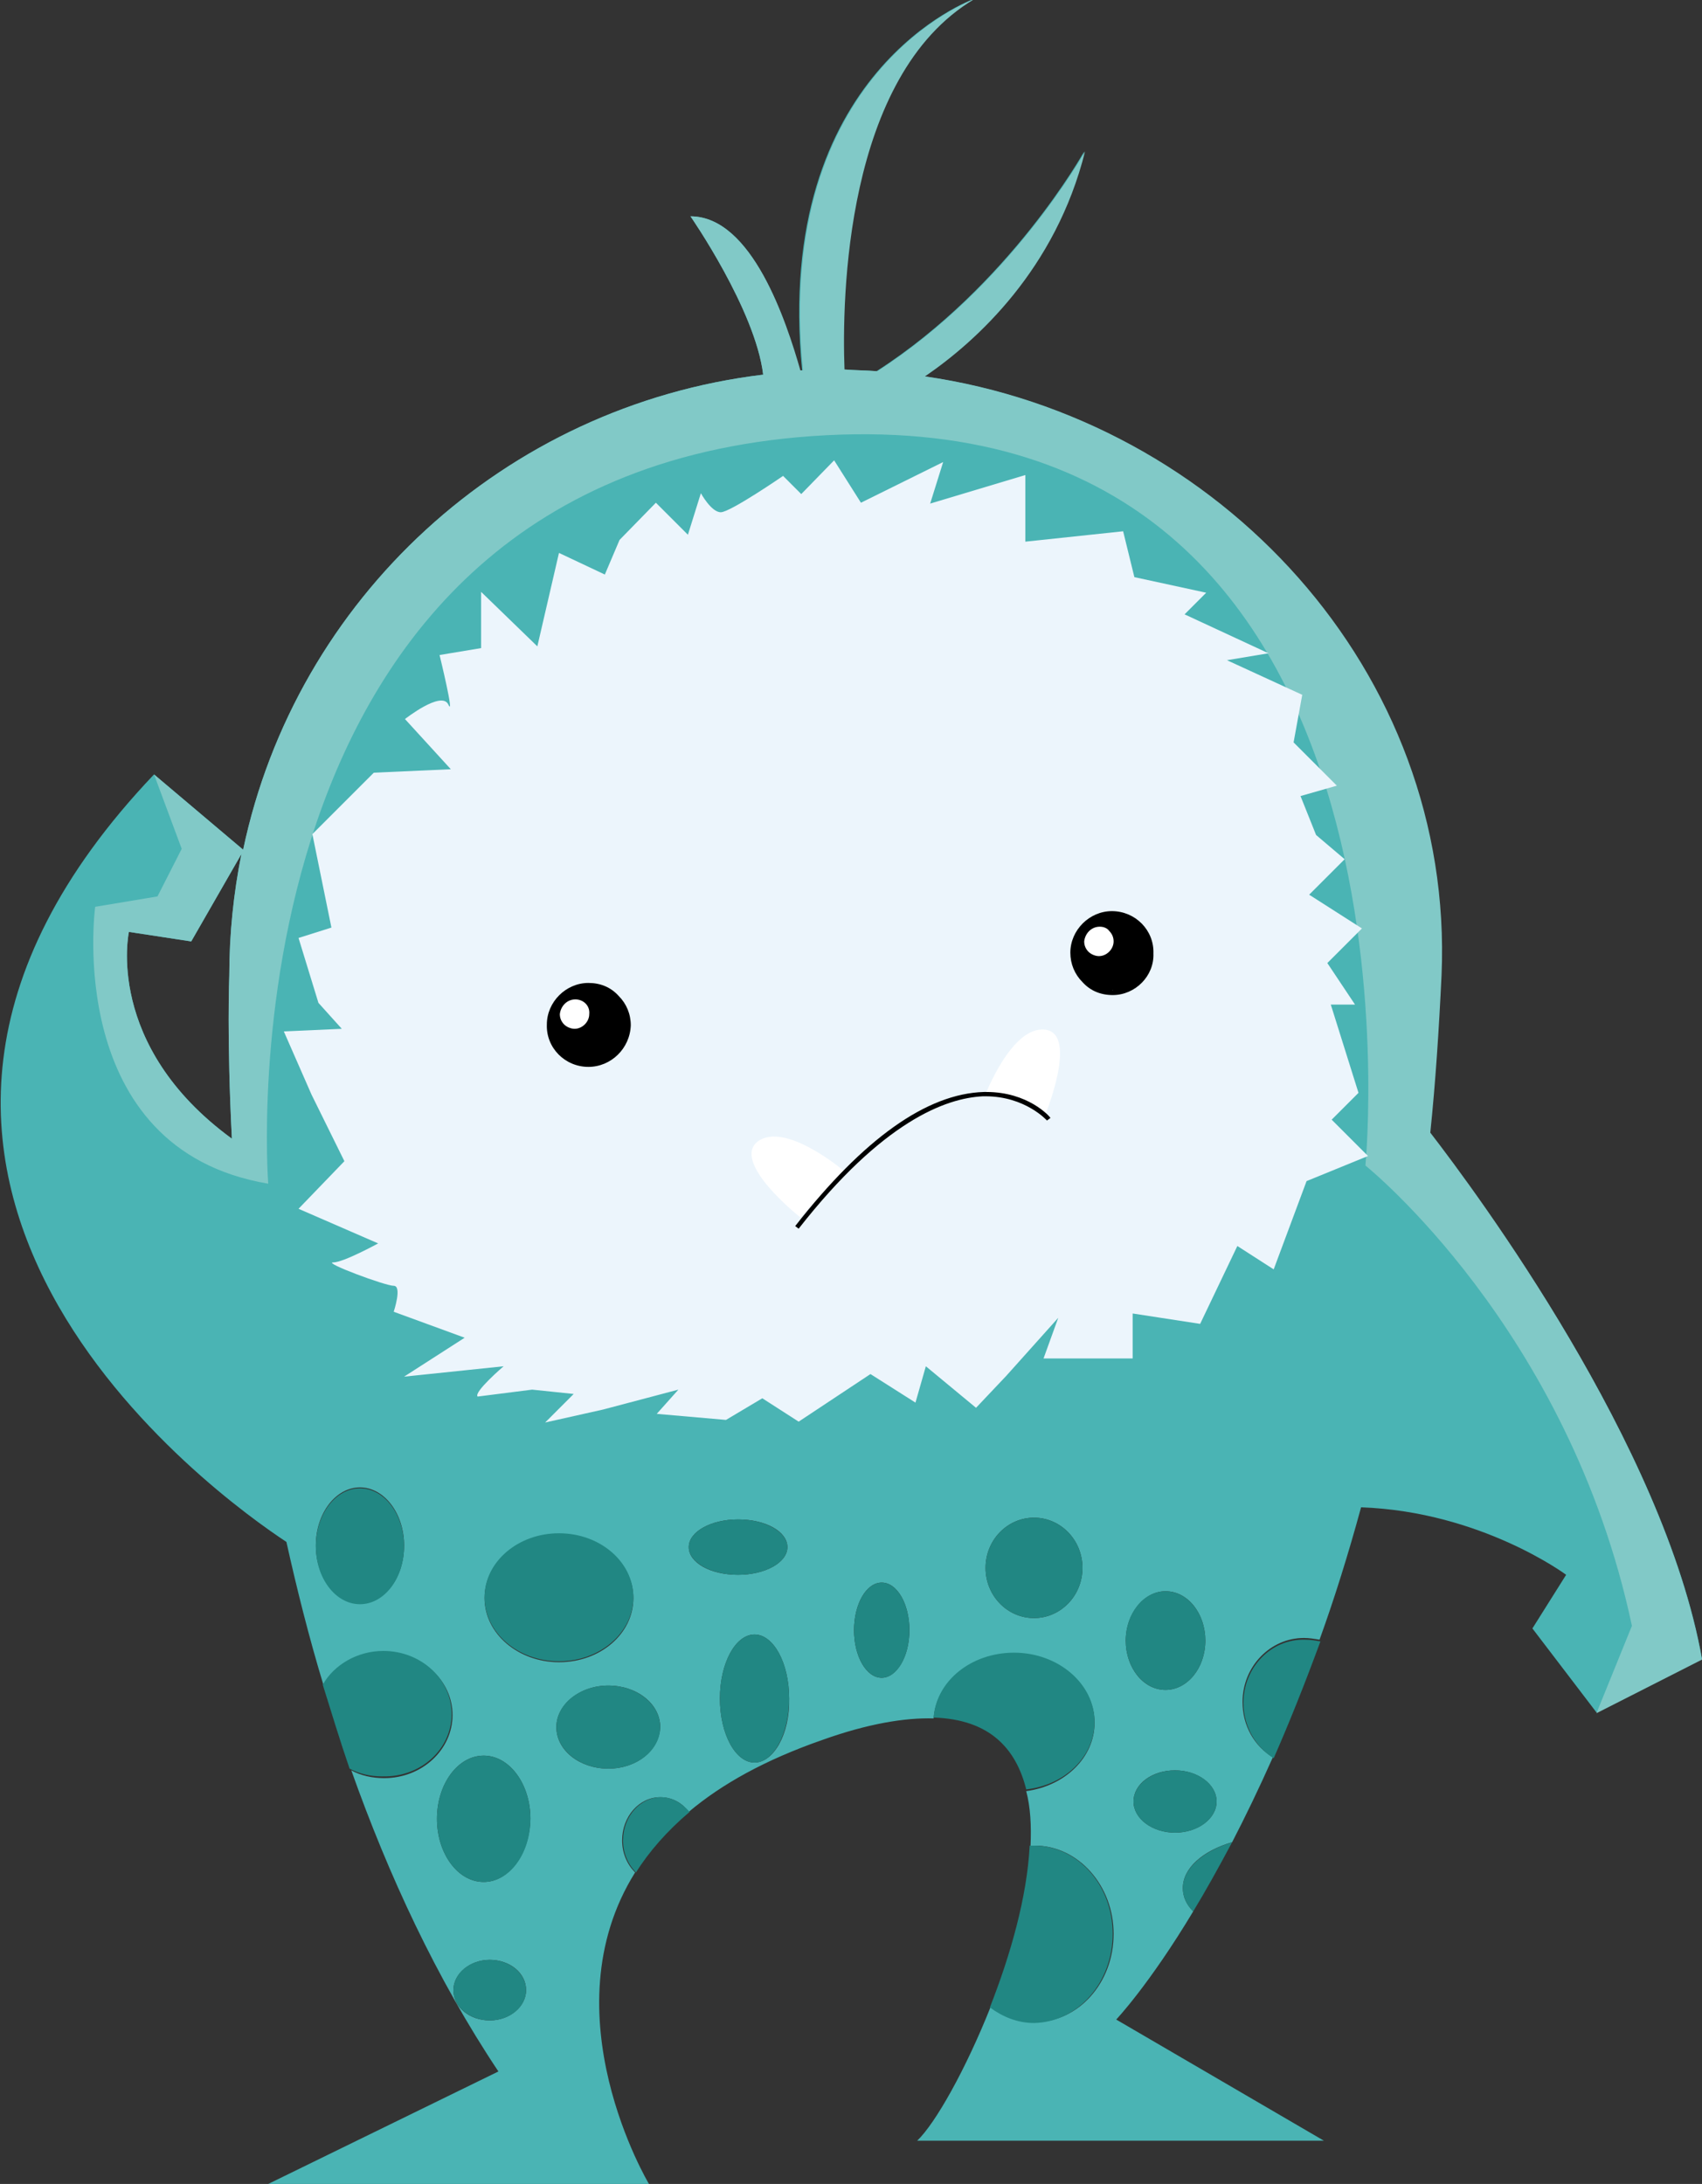
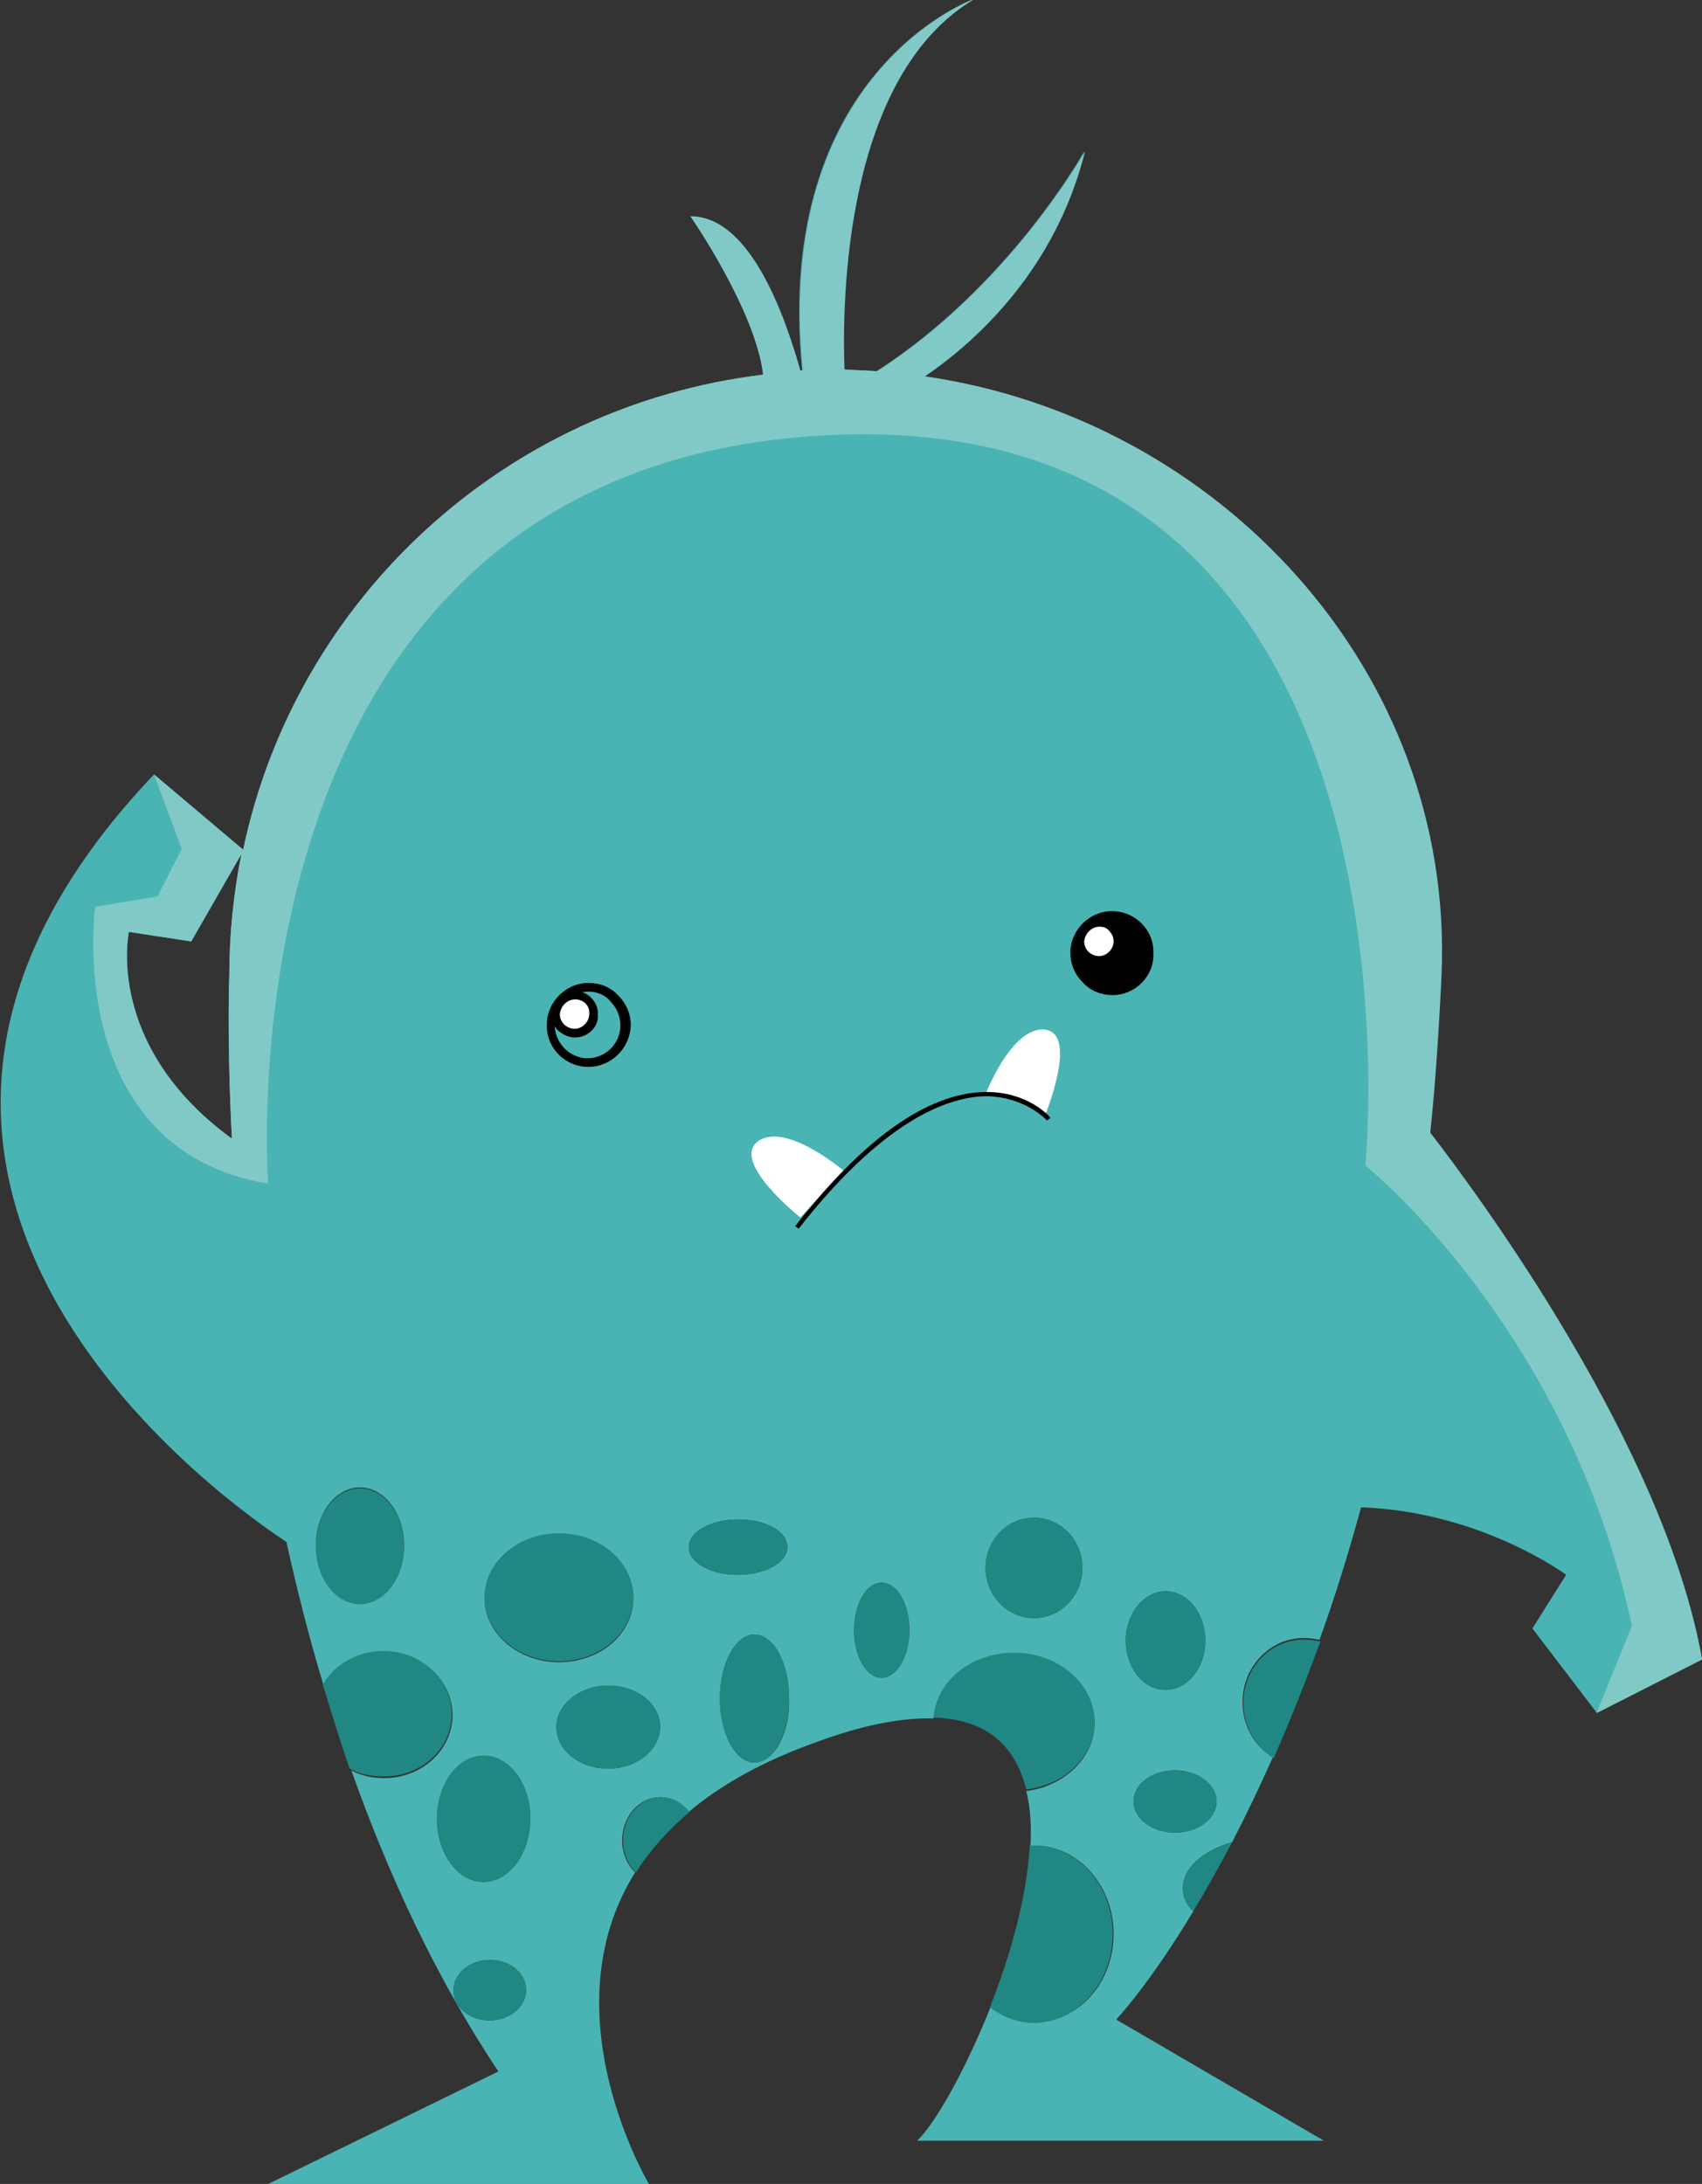
<svg xmlns="http://www.w3.org/2000/svg" id="Layer_1" viewBox="0 0 196.7 252.4">
  <rect x="0" y="0" width="196.7" height="252.4" fill="#333333" stroke="none" />
  <style>.st0{fill:#4ab4b4}.st1{fill:#81c9c7}.st2{fill:#ecf5fc}.st3{fill:none}.st4{fill:#218783}.st5{fill:#fff}</style>
  <path class="st0" d="M165.2 130.9c.6-5.8 1-11.9 1.3-18.2 1.5-35.1-25.7-64.3-59.7-69.2 6-4.1 15.1-12.4 18.5-26 0 0-8.6 15.5-24 25.4-1.3-.1-2.5-.1-3.8-.2-.3-8 0-33.9 15-42.8 0 0-23.2 8.3-19.8 42.9h-.3C90.9 37.2 86.9 25 79.8 25c0 0 7.5 10.8 8.4 18.3-29.9 3.6-54 25.9-60.1 54.9l-10.3-8.7c-44.4 46.7 7.7 83.7 15.3 88.7 1.2 5.4 2.6 11 4.3 16.6 1.3-2.3 3.9-3.9 7-3.9 4.3 0 7.9 3.3 7.9 7.3s-3.5 7.3-7.9 7.3c-1.4 0-2.7-.3-3.8-.9 4.3 12.1 9.8 24 17 34.8l-26.6 13h44s-11.8-19.7-1.6-36c-.9-.9-1.5-2.2-1.5-3.7 0-2.8 2-5 4.4-5 1.3 0 2.5.6 3.3 1.7 3.8-3.2 8.8-6 15.4-8.3 5.3-1.9 9.6-2.6 12.9-2.5.3-4.2 4.3-7.5 9.3-7.5 5.1 0 9.3 3.6 9.3 8 0 4-3.4 7.3-7.9 7.9.5 1.9.6 4 .5 6.3h.5c5 0 9.1 4.6 9.1 10.2 0 5.7-4.1 10.2-9.1 10.2-1.9 0-3.7-.7-5.1-1.8-2.9 7.3-6.4 13.5-8.5 15.5h47l-24-14s3.8-4 8.9-12.5c-.8-.8-1.2-1.7-1.2-2.7 0-2.3 2.3-4.3 5.7-5.3 1.5-2.9 3.1-6.2 4.7-9.8-2.1-1.3-3.5-3.6-3.5-6.4 0-4.1 3.2-7.4 7.1-7.4.6 0 1.2.1 1.8.2 1.7-4.7 3.3-9.8 4.8-15.3 13.9.5 23.7 7.8 23.7 7.8l-3.9 6.2 7.4 9.7 12.2-6.2c-4.4-24.7-26-53.7-31.5-60.8zm-138.4.7c-14.8-10.8-11.9-23.9-11.9-23.9l7.2 1.1 5.8-10.1c-.9 4.5-1.4 9.2-1.4 14 0 .1-.3 7.3.3 18.9zm14.8 53.7c-2.8 0-5.1-3-5.1-6.7s2.3-6.7 5.1-6.7 5.1 3 5.1 6.7c0 3.8-2.3 6.7-5.1 6.7zm23-8c4.7 0 8.6 3.3 8.6 7.4 0 4.1-3.8 7.4-8.6 7.4-4.7 0-8.6-3.3-8.6-7.4 0-4.1 3.8-7.4 8.6-7.4zm-8 56.2c-2.3 0-4.2-1.5-4.2-3.5 0-1.9 1.9-3.5 4.2-3.5 2.3 0 4.2 1.5 4.2 3.5 0 1.9-1.9 3.5-4.2 3.5zm-.7-16c-3 0-5.4-3.3-5.4-7.3s2.4-7.3 5.4-7.3c3 0 5.4 3.3 5.4 7.3-.1 4.1-2.5 7.3-5.4 7.3zm14.4-13.1c-3.3 0-6-2.1-6-4.8 0-2.6 2.7-4.8 6-4.8s6 2.1 6 4.8c-.1 2.7-2.7 4.8-6 4.8zm9.3-25.6c0-1.8 2.6-3.2 5.7-3.2 3.2 0 5.7 1.4 5.7 3.2 0 1.8-2.6 3.2-5.7 3.2-3.2 0-5.7-1.4-5.7-3.2zm7.6 24.9c-2.2 0-4-3.3-4-7.4 0-4.1 1.8-7.4 4-7.4s4 3.3 4 7.4c.1 4.1-1.8 7.4-4 7.4zm14.7-9.8c-1.8 0-3.2-2.5-3.2-5.5s1.4-5.5 3.2-5.5c1.8 0 3.2 2.5 3.2 5.5 0 3.1-1.5 5.5-3.2 5.5zm17.6-6.9c-3.1 0-5.6-2.6-5.6-5.8 0-3.2 2.5-5.8 5.6-5.8 3.1 0 5.6 2.6 5.6 5.8 0 3.2-2.5 5.8-5.6 5.8zm15.2-3.1c2.6 0 4.6 2.6 4.6 5.7 0 3.2-2.1 5.7-4.6 5.7-2.6 0-4.6-2.6-4.6-5.7s2.1-5.7 4.6-5.7zm1.1 27.9c-2.6 0-4.8-1.6-4.8-3.6s2.1-3.6 4.8-3.6c2.6 0 4.8 1.6 4.8 3.6s-2.2 3.6-4.8 3.6z" />
  <path class="st1" d="M184.5 198l12.2-6.2c-4.4-24.8-26-53.9-31.4-60.9.6-5.8 1-11.9 1.3-18.2 1.5-35.1-25.7-64.3-59.7-69.2 6-4.1 15.1-12.4 18.5-26 0 0-8.6 15.5-24 25.4-1.3-.1-2.5-.1-3.8-.2-.3-8 0-33.9 15-42.8 0 0-23.2 8.3-19.8 42.9h-.3C90.9 37.2 86.9 25 79.8 25c0 0 7.5 10.8 8.4 18.3-29.9 3.6-54 25.9-60.1 54.9l-10.3-8.7 3.2 8.6-2.8 5.5-7.2 1.2s-3.8 28 20 32c0 0-6.5-82.8 64.5-86.5s62.3 84.4 62.3 84.4 23.5 18.8 30.8 53.2M26.8 131.6c-14.8-10.8-11.9-23.9-11.9-23.9l7.2 1.1 5.8-10.1c-.9 4.5-1.4 9.2-1.4 14 0 .1-.3 7.3.3 18.9z" />
-   <path class="st2" d="M99.5 58.1l9.5-4.7-1.5 4.8 11-3.3v7.7l11.3-1.2 1.3 5.3 8.3 1.8-2.5 2.5 9.7 4.5-4.8.8 8.7 4-1 5.5 5 5-4.2 1.2 1.8 4.5 3.3 2.8-4.1 4.1 6.1 3.9-4 4 3.2 4.8h-2.8l3.2 10.2-3.1 3.1 4.2 4.2-7.1 2.9-3.8 10.2-4.2-2.7-4.3 9-7.8-1.2v5.2h-10.3l1.7-4.7-6 6.7-3.5 3.7-5.8-4.8-1.2 4.2-5.2-3.3-8.3 5.5-4.2-2.7-4.2 2.5-8-.7 2.5-2.8-8.7 2.3-6.7 1.5 3.3-3.3-4.8-.5-6.3.8c-.5-.5 3-3.5 3-3.5l-11.5 1.2 7-4.5-8.2-3s1-3 0-3-8.2-2.7-7-2.7 5.2-2.2 5.2-2.2l-9.2-4 5.3-5.5-3.8-7.7-3.2-7.3 6.7-.3-2.7-3-2.3-7.5 3.8-1.2-2.2-10.8 4.2-4.2 2.9-2.9 8.9-.4-5.3-5.8s4.2-3.3 5-1.7c.8 1.7-1-5.7-1-5.7l4.8-.8v-6.5l6.5 6.3 2.5-10.8 5.3 2.5 1.7-4 4.2-4.3 3.7 3.7L81 57s1.2 2.2 2.3 2.2 7.2-4.2 7.2-4.2l2.1 2.1 3.8-3.9 3.1 4.9z" />
  <path class="st3" d="M27.9 98.7l-5.8 10.1-7.2-1.1s-2.9 13.1 11.9 23.9c-.6-11.6-.3-18.9-.3-18.9 0-4.8.5-9.5 1.4-14z" />
  <ellipse class="st4" cx="55.9" cy="210.2" rx="5.4" ry="7.3" />
  <path class="st4" d="M76.4 207.7c-2.4 0-4.4 2.2-4.4 5 0 1.5.6 2.8 1.5 3.7 1.5-2.4 3.6-4.8 6.2-7-.9-1-2-1.7-3.3-1.7z" />
  <ellipse class="st4" cx="70.3" cy="199.6" rx="6" ry="4.8" />
  <ellipse class="st4" cx="87.2" cy="196.3" rx="4" ry="7.4" />
  <path class="st4" d="M128.6 223.5c0-5.7-4.1-10.2-9.1-10.2h-.5c-.3 5.9-2.2 12.6-4.6 18.7 1.5 1.1 3.2 1.8 5.1 1.8 5.1-.1 9.1-4.7 9.1-10.3z" />
  <ellipse class="st4" cx="56.6" cy="230" rx="4.2" ry="3.5" />
  <path class="st4" d="M126.5 199c0-4.4-4.2-8-9.3-8-5 0-9 3.3-9.3 7.5 6.4.2 9.5 3.5 10.7 8.3 4.5-.5 7.9-3.8 7.9-7.8z" />
  <ellipse class="st4" cx="101.9" cy="188.4" rx="3.2" ry="5.5" />
  <ellipse class="st4" cx="135.8" cy="208.2" rx="4.8" ry="3.6" />
  <ellipse class="st4" cx="134.7" cy="189.6" rx="4.6" ry="5.7" />
  <path class="st4" d="M136.7 218.2c0 1 .4 1.9 1.2 2.7 1.4-2.3 2.9-5 4.5-8-3.3 1-5.7 3-5.7 5.3zM52.2 198.1c0-4-3.5-7.3-7.9-7.3-3 0-5.7 1.6-7 3.9 1 3.2 2 6.5 3.1 9.7 1.1.6 2.4.9 3.8.9 4.5.1 8-3.2 8-7.2z" />
  <ellipse class="st4" cx="119.5" cy="181.2" rx="5.6" ry="5.8" />
  <path class="st4" d="M143.7 196.8c0 2.7 1.4 5.1 3.5 6.4 1.8-4.1 3.6-8.6 5.4-13.5-.6-.1-1.1-.2-1.8-.2-3.9-.1-7.1 3.2-7.1 7.3z" />
  <ellipse class="st4" cx="64.6" cy="184.6" rx="8.6" ry="7.4" />
  <ellipse class="st4" cx="85.3" cy="178.8" rx="5.7" ry="3.2" />
  <ellipse class="st4" cx="41.6" cy="178.7" rx="5.1" ry="6.7" />
-   <circle cx="67.9" cy="118.5" r="4.3" />
  <path d="M68 123.3c-2.7 0-4.9-2.2-4.8-4.9 0-2.6 2.2-4.8 4.8-4.8 1.4 0 2.6.5 3.5 1.5.9.9 1.4 2.1 1.4 3.4-.1 2.7-2.3 4.8-4.9 4.8zm0-8.7c-2.1 0-3.9 1.7-3.9 3.8 0 2.1 1.7 3.9 3.8 3.9v.5-.5c2.1 0 3.8-1.7 3.8-3.8 0-1-.4-2-1.1-2.7-.6-.8-1.6-1.2-2.6-1.2z" />
  <g>
    <circle class="st5" cx="66.5" cy="117.2" r="2.2" />
    <path d="M66.5 119.9c-.8 0-1.4-.3-2-.8-.5-.5-.8-1.2-.8-1.9 0-1.5 1.2-2.7 2.7-2.7 1.5 0 2.8 1.3 2.7 2.8.1 1.4-1.2 2.6-2.6 2.6zm0-4.4c-1 0-1.7.8-1.8 1.7 0 .5.2.9.5 1.2.3.3.8.5 1.2.5v.5-.5c.9 0 1.7-.8 1.7-1.7.1-1-.7-1.7-1.6-1.7z" />
  </g>
  <g>
    <circle cx="128.6" cy="110.1" r="4.3" />
    <path d="M128.6 115c-1.4 0-2.6-.5-3.5-1.5-.9-.9-1.4-2.1-1.4-3.4 0-2.6 2.2-4.8 4.8-4.8 2.7 0 4.9 2.2 4.8 4.9.1 2.6-2.1 4.8-4.7 4.8zm0-8.7c-2.1 0-3.9 1.7-3.9 3.8 0 1 .4 2 1.1 2.7.7.7 1.7 1.1 2.7 1.2l.1.5v-.5c2.1 0 3.8-1.7 3.8-3.8.1-2.2-1.6-3.9-3.8-3.9z" />
    <g>
      <circle class="st5" cx="127.1" cy="108.8" r="2.2" />
      <path d="M127.1 111.6c-.8 0-1.4-.3-2-.8-.5-.5-.8-1.2-.8-1.9 0-1.5 1.2-2.7 2.7-2.7.8 0 1.4.3 2 .8.5.5.8 1.2.8 1.9 0 1.4-1.2 2.7-2.7 2.7zm0-4.5c-1 0-1.7.8-1.8 1.7 0 .5.2.9.5 1.2.3.3.8.5 1.2.5v.5-.5c.9 0 1.7-.8 1.7-1.7 0-.5-.2-.9-.5-1.2-.2-.3-.6-.5-1.1-.5z" />
    </g>
  </g>
  <g>
    <path class="st5" d="M113.8 126.7s3.1-8.2 7-7.7c3.9.5-.1 10.1-.1 10.1l-1.4-1.3-3.1-1.1M97.5 135.3s-6.7-5.7-9.9-3.4c-3.2 2.4 4.9 8.8 4.9 8.8" />
    <path d="M92.3 142l-.4-.3c7.9-10.1 15.2-15.3 21.8-15.5h.3c4.8 0 7.3 2.8 7.4 3l-.4.3s-2.5-2.8-7.1-2.8h-.3c-4.3.2-11.6 2.9-21.3 15.3z" />
  </g>
</svg>